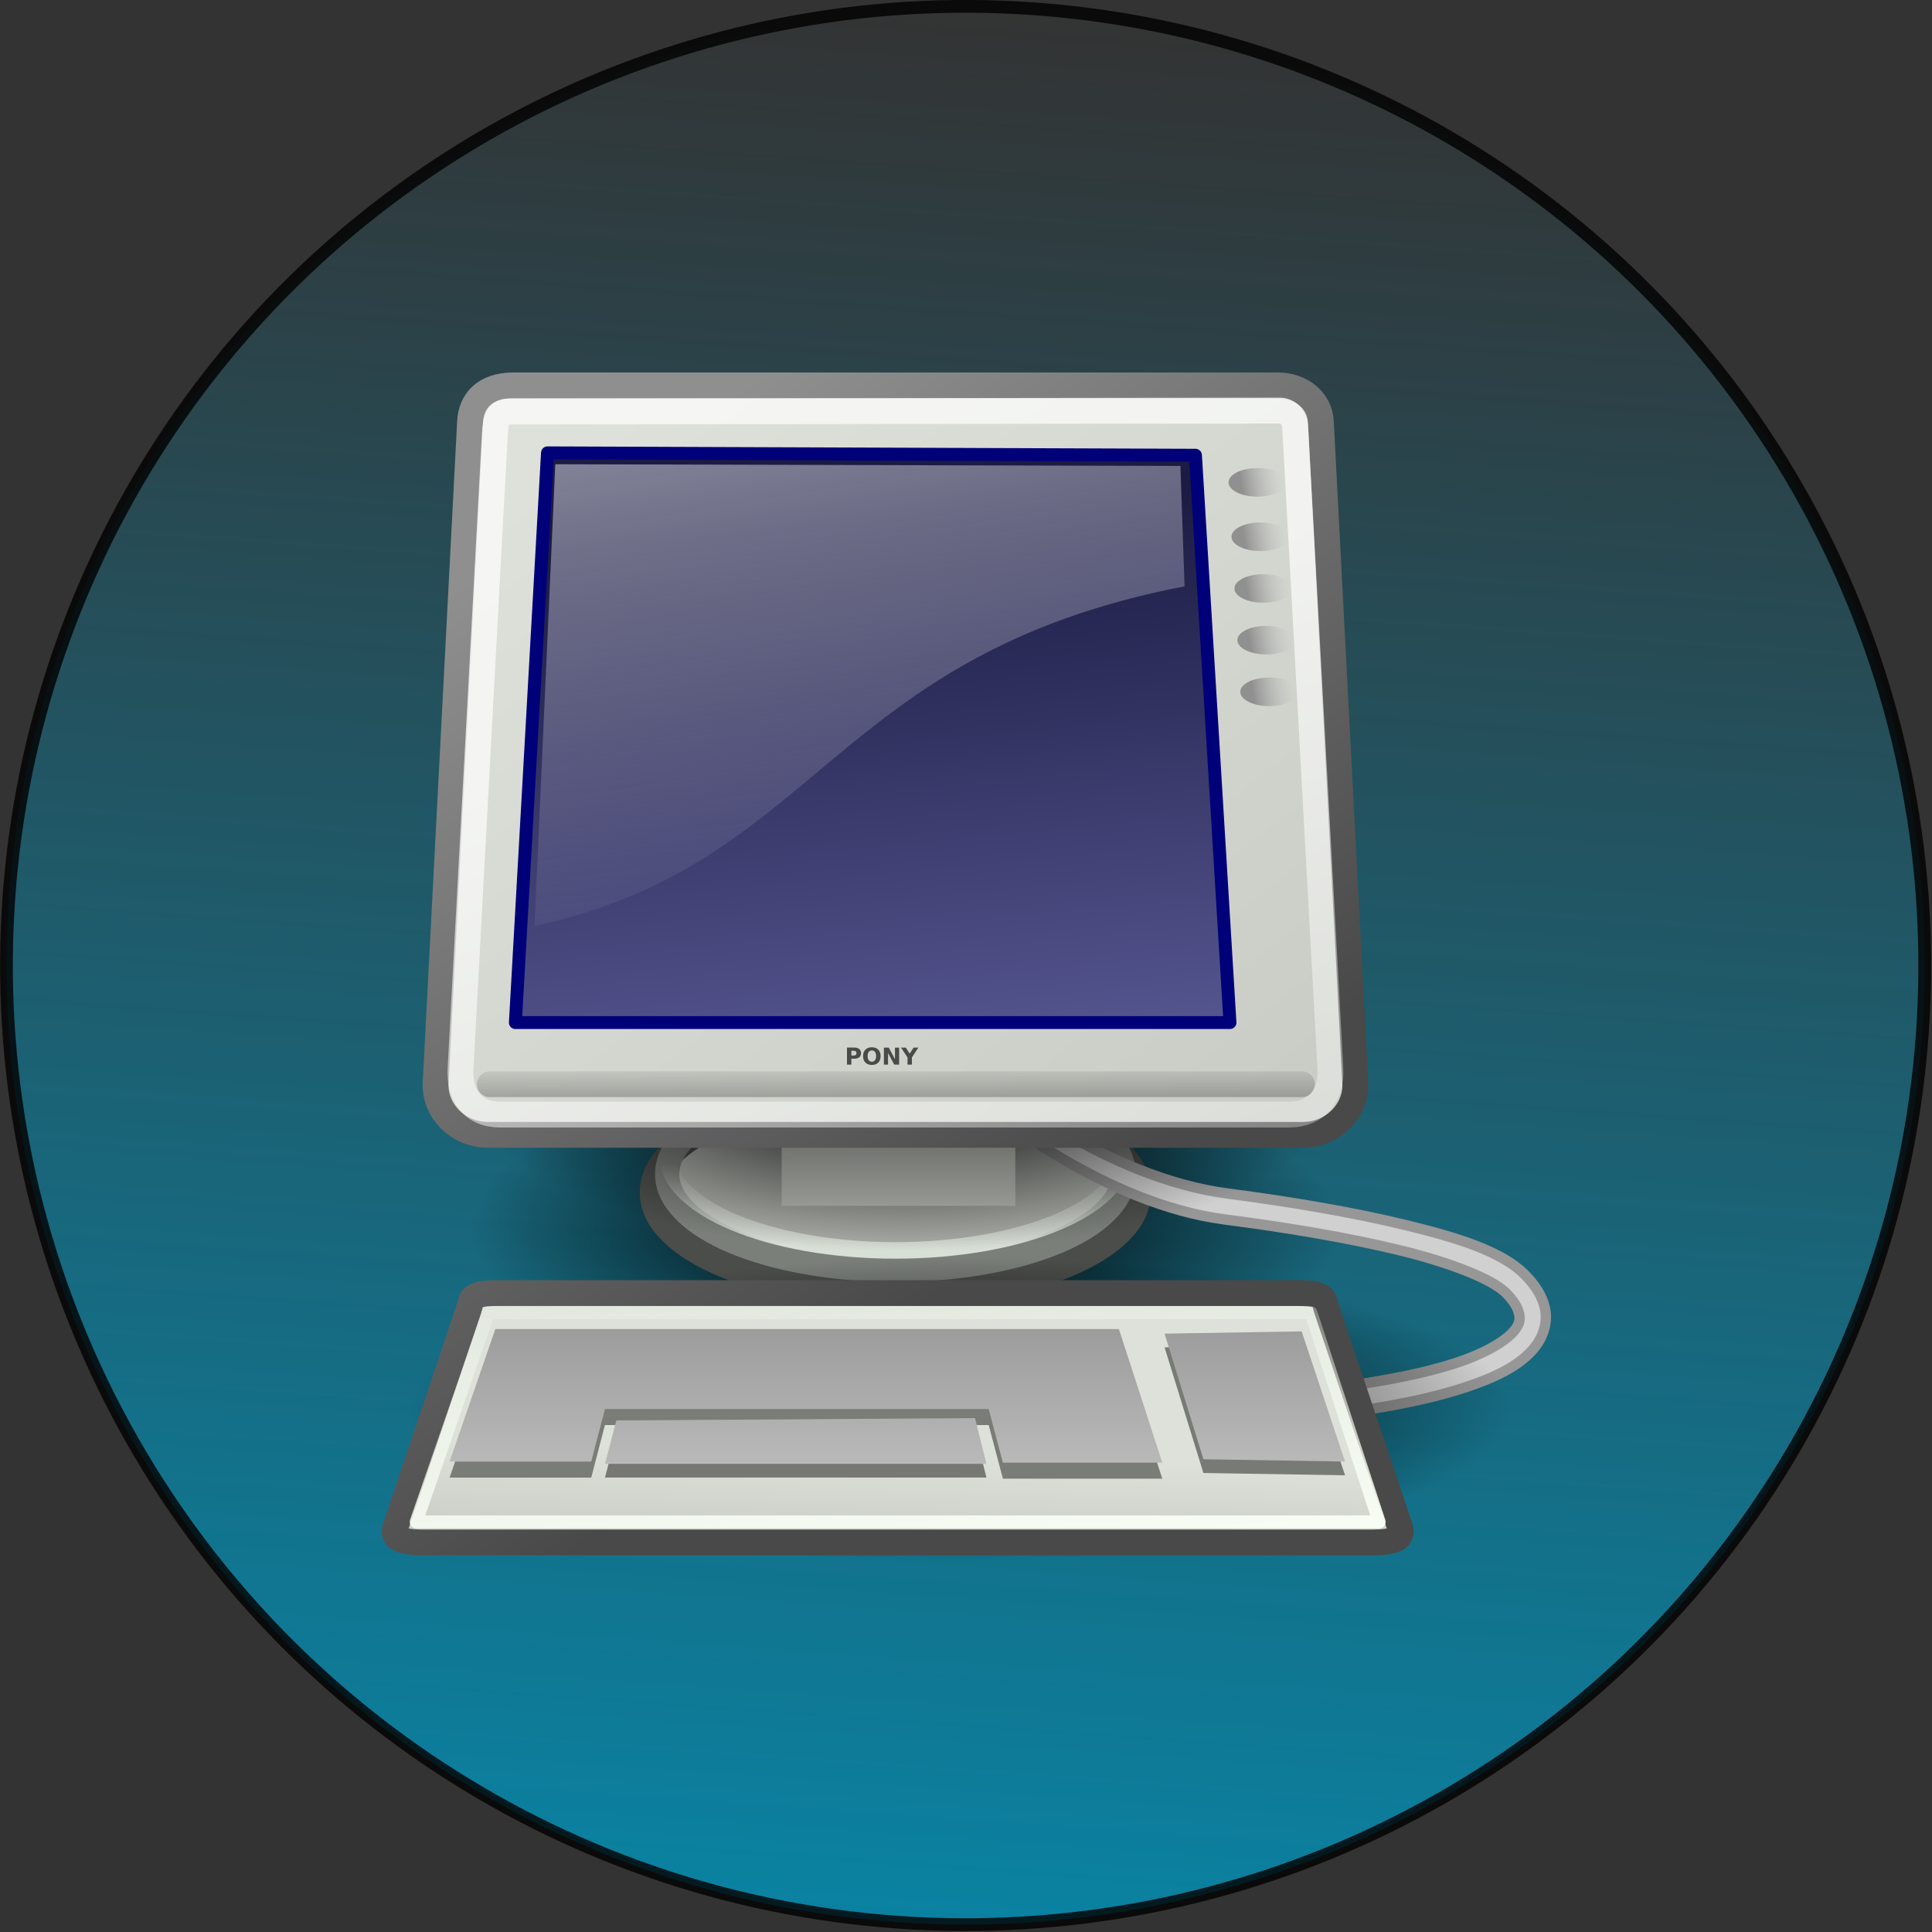
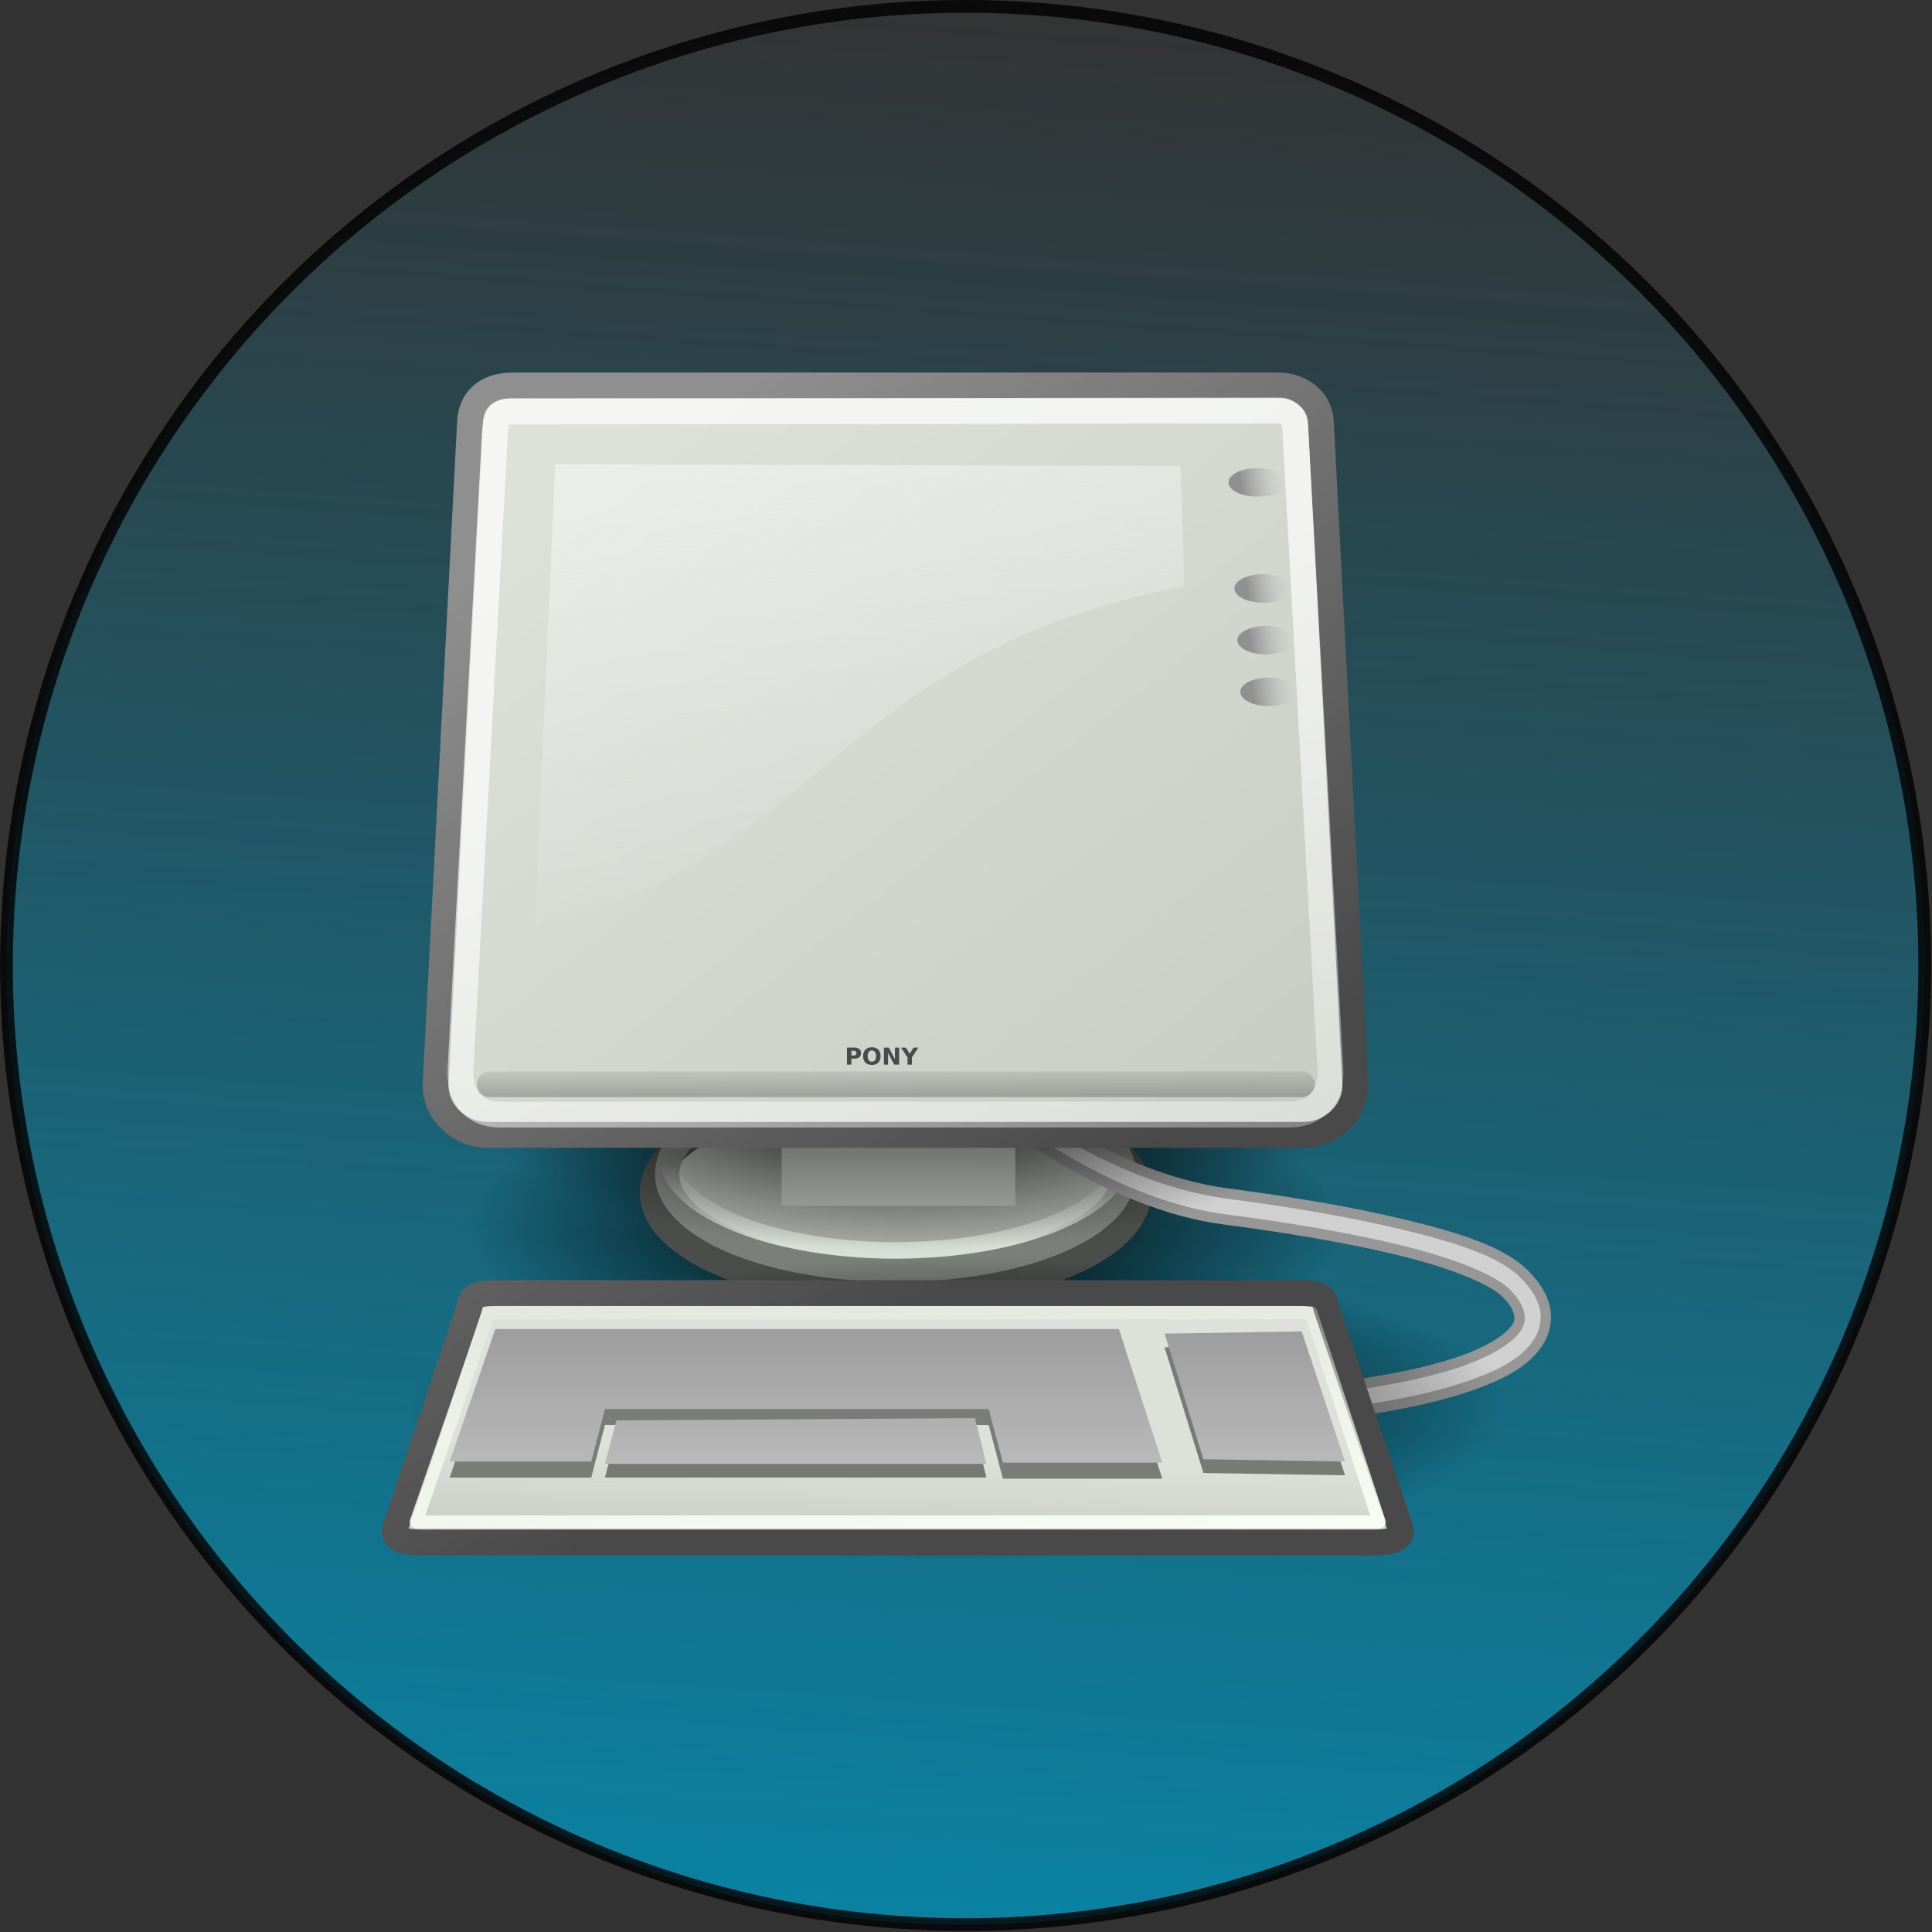
<svg xmlns="http://www.w3.org/2000/svg" xmlns:ns1="http://www.inkscape.org/namespaces/inkscape" xmlns:ns2="http://sodipodi.sourceforge.net/DTD/sodipodi-0.dtd" xmlns:ns3="http://www.openswatchbook.org/uri/2009/osb" xmlns:xlink="http://www.w3.org/1999/xlink" id="svg3390" version="1.1" ns1:version="0.91 r13725" width="480.322" height="480.322" viewBox="0 0 480.322 480.322" ns2:docname="Informatique.svg">
  <rect x="0" y="0" width="480.322" height="480.322" fill="#333333" stroke="none" />
  <defs id="defs3394">
    <linearGradient ns1:collect="always" id="linearGradient4197">
      <stop style="stop-color:#0096be;stop-opacity:1;" offset="0" id="stop4199" />
      <stop style="stop-color:#0096be;stop-opacity:0;" offset="1" id="stop4201" />
    </linearGradient>
    <linearGradient id="linearGradient7014" ns3:paint="gradient">
      <stop style="stop-color:#0096be;stop-opacity:1;" offset="0" id="stop7016" />
      <stop style="stop-color:#0096be;stop-opacity:0;" offset="1" id="stop7018" />
    </linearGradient>
    <ns1:perspective ns2:type="inkscape:persp3d" ns1:vp_x="0 : 281.25 : 1" ns1:vp_y="0 : 1000 : 0" ns1:vp_z="750.00001 : 281.25 : 1" ns1:persp3d-origin="375 : 187.5 : 1" id="perspective6647" />
    <marker ns1:stockid="Arrow1Lstart" orient="auto" refY="0" refX="0" id="Arrow1Lstart" style="overflow:visible" ns1:isstock="true">
      <path id="path5934" d="M 0,0 5,-5 -12.5,0 5,5 0,0 Z" style="fill:#000000;fill-opacity:1;fill-rule:evenodd;stroke:#000000;stroke-width:1pt;stroke-opacity:1" transform="matrix(0.8,0,0,0.8,10,0)" ns1:connector-curvature="0" />
    </marker>
    <linearGradient id="linearGradient4202" ns3:paint="solid">
      <stop style="stop-color:#1da1f2;stop-opacity:1;" offset="0" id="stop4204" />
    </linearGradient>
    <linearGradient ns1:collect="always" xlink:href="#linearGradient4197" id="linearGradient4203" x1="-459.57" y1="254.925" x2="17.565" y2="254.925" gradientUnits="userSpaceOnUse" gradientTransform="translate(-1.476,1.703)" />
    <linearGradient gradientTransform="matrix(1.331,0,0,0.658,587.558,211.902)" y2="3.845" x2="35.521" y1="3.938" x1="34.301" gradientUnits="userSpaceOnUse" id="linearGradient2733" xlink:href="#linearGradient2711" ns1:collect="always" />
    <linearGradient id="linearGradient2711">
      <stop id="stop2713" offset="0" style="stop-color:#909090;stop-opacity:1;" />
      <stop id="stop2715" offset="1" style="stop-color:#bebebe;stop-opacity:0;" />
    </linearGradient>
    <linearGradient gradientTransform="matrix(1.331,0,0,0.658,587.445,209.902)" y2="3.845" x2="35.521" y1="3.938" x1="34.301" gradientUnits="userSpaceOnUse" id="linearGradient2729" xlink:href="#linearGradient2711" ns1:collect="always" />
    <linearGradient gradientTransform="matrix(1.331,0,0,0.658,587.331,207.902)" y2="3.845" x2="35.521" y1="3.938" x1="34.301" gradientUnits="userSpaceOnUse" id="linearGradient2725" xlink:href="#linearGradient2711" ns1:collect="always" />
    <linearGradient gradientTransform="matrix(1.331,0,0,0.658,587.218,205.902)" y2="3.845" x2="35.521" y1="3.938" x1="34.301" gradientUnits="userSpaceOnUse" id="linearGradient2721" xlink:href="#linearGradient2711" ns1:collect="always" />
    <linearGradient gradientTransform="matrix(1.331,0,0,0.658,587.104,203.796)" gradientUnits="userSpaceOnUse" y2="3.845" x2="35.521" y1="3.938" x1="34.301" id="linearGradient2717" xlink:href="#linearGradient2711" ns1:collect="always" />
    <linearGradient y2="74.098" x2="8.649" y1="101.285" x1="13.629" gradientTransform="matrix(2.144,0,0,0.466,598.523,200.434)" gradientUnits="userSpaceOnUse" id="linearGradient2741" xlink:href="#linearGradient2635" ns1:collect="always" />
    <linearGradient id="linearGradient2635" ns1:collect="always">
      <stop id="stop2637" offset="0" style="stop-color:#f9fff5;stop-opacity:1;" />
      <stop id="stop2639" offset="1" style="stop-color:#f9fff5;stop-opacity:0;" />
    </linearGradient>
    <linearGradient y2="100.2" x2="8.113" y1="88.509" x1="8.113" gradientTransform="matrix(2.31,0,0,0.433,597.523,200.942)" gradientUnits="userSpaceOnUse" id="linearGradient1409" xlink:href="#linearGradient2752" ns1:collect="always" />
    <linearGradient id="linearGradient2752">
      <stop id="stop2754" offset="0" style="stop-color:#9d9d9d;stop-opacity:1;" />
      <stop id="stop2756" offset="1" style="stop-color:#b9b9b9;stop-opacity:1;" />
    </linearGradient>
    <linearGradient y2="52.536" x2="18.177" y1="48.643" x1="18.317" gradientTransform="matrix(1.13,0,0,0.885,597.523,200.942)" gradientUnits="userSpaceOnUse" id="linearGradient2981" xlink:href="#linearGradient2245" ns1:collect="always" />
    <linearGradient id="linearGradient2245">
      <stop style="stop-color:#dde1d9;stop-opacity:1;" offset="0" id="stop2247" />
      <stop style="stop-color:#cacdc6;stop-opacity:1;" offset="1" id="stop2249" />
    </linearGradient>
    <linearGradient y2="31.246" x2="32.537" y1="5.382" x1="10.391" gradientTransform="matrix(1.104,0,0,0.905,597.523,200.942)" gradientUnits="userSpaceOnUse" id="linearGradient1413" xlink:href="#linearGradient2253" ns1:collect="always" />
    <linearGradient id="linearGradient2253">
      <stop style="stop-color:#8f8f8f;stop-opacity:1;" offset="0" id="stop2255" />
      <stop style="stop-color:#494949;stop-opacity:1;" offset="1" id="stop2257" />
    </linearGradient>
    <radialGradient r="8.766" fy="67.502" fx="12.576" cy="67.502" cx="12.576" gradientTransform="matrix(2.435,0,0,0.671,591.307,196.942)" gradientUnits="userSpaceOnUse" id="radialGradient2659" xlink:href="#linearGradient2454" ns1:collect="always" />
    <linearGradient ns1:collect="always" id="linearGradient2454">
      <stop style="stop-color:#000000;stop-opacity:1;" offset="0" id="stop2456" />
      <stop style="stop-color:#000000;stop-opacity:0;" offset="1" id="stop2458" />
    </linearGradient>
    <linearGradient gradientUnits="userSpaceOnUse" y2="26.729" x2="17.199" y1="1.654" x1="11.492" gradientTransform="matrix(1.239,0,0,0.896,598.114,199.611)" id="linearGradient2673" xlink:href="#linearGradient2667" ns1:collect="always" />
    <linearGradient id="linearGradient2667">
      <stop id="stop2669" offset="0" style="stop-color:#ffffff;stop-opacity:1;" />
      <stop id="stop2671" offset="1" style="stop-color:#fcfcff;stop-opacity:0;" />
    </linearGradient>
    <linearGradient ns1:collect="always" xlink:href="#linearGradient2415" id="linearGradient2421" gradientTransform="matrix(1.108,0,0,0.902,598.523,201.942)" x1="17.698" y1="13.005" x2="34.975" y2="55.201" gradientUnits="userSpaceOnUse" />
    <linearGradient ns1:collect="always" id="linearGradient2415">
      <stop style="stop-color:#ffffff;stop-opacity:1;" offset="0" id="stop2417" />
      <stop style="stop-color:#ffffff;stop-opacity:0;" offset="1" id="stop2419" />
    </linearGradient>
    <linearGradient gradientUnits="userSpaceOnUse" y2="162.451" x2="3.707" y1="171.291" x1="3.707" gradientTransform="matrix(5.705,0,0,0.175,598.523,200.263)" id="linearGradient2689" xlink:href="#linearGradient2454" ns1:collect="always" />
    <linearGradient gradientUnits="userSpaceOnUse" y2="8.867" x2="16.316" y1="32.622" x1="19.15" gradientTransform="matrix(1.174,0,0,0.945,598.245,199.611)" id="linearGradient2681" xlink:href="#linearGradient2675" ns1:collect="always" />
    <linearGradient id="linearGradient2675">
      <stop id="stop2677" offset="0" style="stop-color:#5b5b97;stop-opacity:1;" />
      <stop id="stop2679" offset="1" style="stop-color:#1b1b43;stop-opacity:1;" />
    </linearGradient>
    <linearGradient ns1:collect="always" xlink:href="#linearGradient2245" id="linearGradient2251" gradientTransform="matrix(1.13,0,0,0.885,595.898,199.638)" x1="8.612" y1="7.229" x2="34.784" y2="33.34" gradientUnits="userSpaceOnUse" />
    <linearGradient gradientUnits="userSpaceOnUse" y2="64.893" x2="12.128" y1="53.535" x1="12.207" gradientTransform="matrix(1.816,0,0,0.551,597.523,200.942)" id="linearGradient2707" xlink:href="#linearGradient2701" ns1:collect="always" />
    <linearGradient id="linearGradient2701">
      <stop id="stop2703" offset="0" style="stop-color:#585956;stop-opacity:1;" />
      <stop id="stop2705" offset="1" style="stop-color:#bbbeb8;stop-opacity:1;" />
    </linearGradient>
    <radialGradient ns1:collect="always" xlink:href="#linearGradient2454" id="radialGradient2464" gradientUnits="userSpaceOnUse" gradientTransform="matrix(1.926,0,0,0.711,595.545,181.921)" cx="12.576" cy="67.502" fx="12.576" fy="67.502" r="8.766" />
    <linearGradient gradientUnits="userSpaceOnUse" y2="44.879" x2="-23.886" y1="49.953" x1="-23.886" gradientTransform="matrix(1.404,0,0,0.63,652.927,204.464)" id="linearGradient2991" xlink:href="#linearGradient2985" ns1:collect="always" />
    <linearGradient id="linearGradient2985" ns1:collect="always">
      <stop id="stop2987" offset="0" style="stop-color:#d8dfd6;stop-opacity:1;" />
      <stop id="stop2989" offset="1" style="stop-color:#d8dfd6;stop-opacity:0;" />
    </linearGradient>
    <radialGradient ns1:collect="always" xlink:href="#linearGradient2454" id="radialGradient2460" gradientTransform="matrix(1.926,0,0,0.711,595.545,187.325)" cx="12.576" cy="67.502" fx="12.576" fy="67.502" r="8.766" gradientUnits="userSpaceOnUse" />
    <linearGradient ns1:collect="always" xlink:href="#linearGradient2253" id="linearGradient6402" gradientUnits="userSpaceOnUse" gradientTransform="matrix(1.104,0,0,0.905,597.523,200.942)" x1="10.391" y1="5.382" x2="32.537" y2="31.246" />
    <linearGradient ns1:collect="always" xlink:href="#linearGradient2752" id="linearGradient6404" gradientUnits="userSpaceOnUse" gradientTransform="matrix(2.31,0,0,0.433,597.523,200.942)" x1="8.113" y1="88.509" x2="8.113" y2="100.2" />
    <linearGradient ns1:collect="always" xlink:href="#linearGradient2752" id="linearGradient6406" gradientUnits="userSpaceOnUse" gradientTransform="matrix(2.31,0,0,0.433,597.523,200.942)" x1="8.113" y1="88.509" x2="8.113" y2="100.2" />
  </defs>
  <ns2:namedview pagecolor="#ffffff" bordercolor="#666666" borderopacity="1" objecttolerance="10" gridtolerance="10" guidetolerance="10" ns1:pageopacity="0" ns1:pageshadow="2" ns1:window-width="1920" ns1:window-height="1016" id="namedview3392" showgrid="false" ns1:zoom="1.038347" ns1:cx="142.84493" ns1:cy="204.83152" ns1:window-x="1920" ns1:window-y="27" ns1:window-maximized="1" ns1:current-layer="svg3390" ns1:snap-page="false" fit-margin-top="0" fit-margin-left="0" fit-margin-right="0" fit-margin-bottom="0" />
  <circle style="opacity:0.8;fill:url(#linearGradient4203);fill-opacity:1;fill-rule:nonzero;stroke:#000000;stroke-width:3.168;stroke-linecap:round;stroke-linejoin:round;stroke-miterlimit:4;stroke-dasharray:none;stroke-opacity:1" id="path6663" cx="-222.478" cy="256.628" r="238.567" transform="matrix(0.071,-0.997,0.997,0.071,0,0)" />
  <g id="g6537" transform="matrix(6.425,0,0,6.425,-3757.013,-1206.131)">
    <ellipse id="path2452" style="color:#000000;display:inline;overflow:visible;visibility:visible;fill:url(#radialGradient2460);fill-opacity:1;fill-rule:evenodd;stroke:none;stroke-width:1;stroke-linecap:round;stroke-linejoin:miter;stroke-miterlimit:4;stroke-dashoffset:0;stroke-opacity:0.701;marker:none;marker-start:none;marker-mid:none;marker-end:none" cx="619.763" cy="235.308" rx="16.882" ry="6.231" />
    <ellipse id="path2407" style="color:#000000;display:inline;overflow:visible;visibility:visible;fill:#adb0aa;fill-opacity:1;fill-rule:evenodd;stroke:#4b4d4a;stroke-width:1;stroke-linecap:butt;stroke-linejoin:miter;stroke-miterlimit:4;stroke-dashoffset:0;stroke-opacity:1;marker:none;marker-start:none;marker-mid:none;marker-end:none" cx="619.398" cy="233.862" rx="9.394" ry="3.94" />
    <ellipse style="color:#000000;display:inline;overflow:visible;visibility:visible;fill:none;fill-opacity:1;fill-rule:evenodd;stroke:#7b7f7a;stroke-width:0.94;stroke-linecap:butt;stroke-linejoin:miter;stroke-miterlimit:4;stroke-dashoffset:0;stroke-opacity:1;marker:none;marker-start:none;marker-mid:none;marker-end:none" id="path1825" cx="619.398" cy="233.155" rx="8.833" ry="3.704" />
    <ellipse id="path2983" style="color:#000000;display:inline;overflow:visible;visibility:visible;fill:none;fill-opacity:1;fill-rule:evenodd;stroke:url(#linearGradient2991);stroke-width:0.64;stroke-linecap:butt;stroke-linejoin:miter;stroke-miterlimit:4;stroke-dashoffset:0;stroke-opacity:1;marker:none;marker-start:none;marker-mid:none;marker-end:none" cx="619.398" cy="232.405" rx="8.833" ry="3.704" />
    <path id="path2411" d="m 623.211,229.709 -0.062,1 c 0,0 4.324,3.599 9,4.203 2.338,0.302 4.754,0.702 6.75,1.188 1.996,0.485 3.588,1.12 4.125,1.656 0.31,0.31 0.451,0.574 0.5,0.781 0.049,0.208 0.038,0.355 -0.094,0.562 -0.264,0.415 -1.08,0.968 -2.469,1.406 -2.778,0.877 -7.72,1.438 -14.562,1.438 l 0,1 c 6.896,0 11.864,-0.528 14.844,-1.469 1.49,-0.471 2.525,-1.016 3.031,-1.812 0.253,-0.398 0.357,-0.888 0.25,-1.344 -0.107,-0.455 -0.385,-0.885 -0.781,-1.281 -0.878,-0.878 -2.537,-1.406 -4.594,-1.906 -2.057,-0.5 -4.516,-0.914 -6.875,-1.219 -4.719,-0.609 -9.062,-4.203 -9.062,-4.203 z" style="fill:#d0d0d0;fill-opacity:1;fill-rule:evenodd;stroke:#979797;stroke-width:0.4;stroke-linecap:butt;stroke-linejoin:round;stroke-miterlimit:4;stroke-opacity:1" ns2:nodetypes="ccccccccccccccccc" ns1:connector-curvature="0" />
    <ellipse style="color:#000000;display:inline;overflow:visible;visibility:visible;fill:url(#radialGradient2464);fill-opacity:1;fill-rule:evenodd;stroke:none;stroke-width:1;stroke-linecap:round;stroke-linejoin:miter;stroke-miterlimit:4;stroke-dashoffset:0;stroke-opacity:0.701;marker:none;marker-start:none;marker-mid:none;marker-end:none" id="path2462" cx="619.763" cy="229.904" rx="16.882" ry="6.231" />
    <rect style="color:#000000;display:inline;overflow:visible;visibility:visible;fill:url(#linearGradient2707);fill-opacity:1;fill-rule:evenodd;stroke:none;stroke-width:0.609;stroke-linecap:butt;stroke-linejoin:miter;stroke-miterlimit:4;stroke-dashoffset:0;stroke-opacity:1;marker:none;marker-start:none;marker-mid:none;marker-end:none" id="rect2699" width="9.04" height="2.74" x="614.996" y="231.646" />
    <path ns2:nodetypes="cssssssss" id="rect2404" d="m 604.604,202.638 29.588,0 c 0.911,0 1.624,0.583 1.667,1.402 l 1.332,25.578 c 0.058,1.118 -0.901,2.02 -2.02,2.02 l -31.545,0 c -1.119,0 -2.079,-0.903 -2.02,-2.02 l 1.332,-25.578 c 0.04,-0.774 0.547,-1.402 1.667,-1.402 z" style="color:#000000;display:inline;overflow:visible;visibility:visible;fill:url(#linearGradient2251);fill-opacity:1;fill-rule:evenodd;stroke:url(#linearGradient6402);stroke-width:1;stroke-linecap:butt;stroke-linejoin:miter;stroke-miterlimit:4;stroke-dashoffset:0;stroke-opacity:1;marker:none;marker-start:none;marker-mid:none;marker-end:none" ns1:connector-curvature="0" />
-     <path style="fill:url(#linearGradient2681);fill-opacity:1;fill-rule:evenodd;stroke:#000079;stroke-width:0.5;stroke-linecap:butt;stroke-linejoin:round;stroke-miterlimit:4;stroke-dasharray:none;stroke-opacity:1" d="m 605.934,205.248 -1.242,22.045 27.65,0 -1.335,-21.952 -25.073,-0.093 z" id="path2377" ns2:nodetypes="ccccc" ns1:connector-curvature="0" />
    <path id="path2393" d="m 603.701,229.678 31.428,0" style="fill:none;fill-opacity:0.75;fill-rule:evenodd;stroke:url(#linearGradient2689);stroke-width:0.996;stroke-linecap:round;stroke-linejoin:miter;stroke-miterlimit:4;stroke-opacity:0.248" ns1:connector-curvature="0" />
    <path style="color:#000000;display:inline;overflow:visible;visibility:visible;fill:none;fill-opacity:1;fill-rule:evenodd;stroke:url(#linearGradient2421);stroke-width:1;stroke-linecap:butt;stroke-linejoin:miter;stroke-miterlimit:4;stroke-dashoffset:0;stroke-opacity:0.701;marker:none;marker-start:none;marker-mid:none;marker-end:none" d="m 604.438,203.649 29.846,-0.038 c 0.284,-3.6e-4 0.559,0.237 0.582,0.653 l 1.362,24.803 c 0.058,1.057 -0.54,1.786 -1.598,1.786 l -30.524,0 c -1.059,0 -1.593,-0.729 -1.536,-1.786 l 1.324,-24.494 c 0.039,-0.716 0.166,-0.923 0.545,-0.924 z" id="path2397" ns2:nodetypes="cssssssss" ns1:connector-curvature="0" />
    <path id="path2443" d="m 606.235,205.689 -0.803,17.87 c 11.045,-2.401 11.421,-10.492 25.154,-13.147 l -0.161,-4.658 -24.19,-0.066 z" style="opacity:0.531;fill:url(#linearGradient2673);fill-opacity:1;fill-rule:evenodd;stroke:none;stroke-width:0.25pt;stroke-linecap:butt;stroke-linejoin:miter;stroke-opacity:1" ns2:nodetypes="ccccc" ns1:connector-curvature="0" />
    <ellipse style="color:#000000;display:inline;overflow:visible;visibility:visible;fill:url(#radialGradient2659);fill-opacity:1;fill-rule:evenodd;stroke:none;stroke-width:1;stroke-linecap:round;stroke-linejoin:miter;stroke-miterlimit:4;stroke-dashoffset:0;stroke-opacity:0.701;marker:none;marker-start:none;marker-mid:none;marker-end:none" id="path2657" cx="621.929" cy="242.202" rx="21.346" ry="5.878" />
    <path style="color:#000000;display:inline;overflow:visible;visibility:visible;opacity:1;fill:url(#linearGradient2981);fill-opacity:1;fill-rule:evenodd;stroke:url(#linearGradient1413);stroke-width:1;stroke-linecap:butt;stroke-linejoin:miter;stroke-miterlimit:4;stroke-dasharray:none;stroke-dashoffset:0;stroke-opacity:1;marker:none;marker-start:none;marker-mid:none;marker-end:none" d="m 603.985,237.76 31.002,0 c 1.119,0 0.977,0.271 1.092,0.613 l 2.835,8.425 c 0.115,0.341 0.027,0.613 -1.092,0.613 l -36.672,0 c -1.119,0 -1.207,-0.271 -1.092,-0.613 l 2.835,-8.425 c 0.115,-0.341 -0.027,-0.613 1.092,-0.613 z" id="path2409" ns2:nodetypes="cssssssss" ns1:connector-curvature="0" />
    <path style="fill:#7a7d77;fill-opacity:1;fill-rule:evenodd;stroke:none;stroke-width:0.25pt;stroke-linecap:butt;stroke-linejoin:miter;stroke-opacity:1" d="m 603.915,239.772 -1.768,5.127 5.48,0 0.53,-2.033 14.849,0 0.55,2.075 6.168,0 -1.679,-5.169 -24.13,0 z" id="path2611" ns2:nodetypes="ccccccccc" ns1:connector-curvature="0" />
    <path style="fill:#777874;fill-opacity:1;fill-rule:evenodd;stroke:none;stroke-width:0.25pt;stroke-linecap:butt;stroke-linejoin:miter;stroke-opacity:1" d="m 608.6,243.219 -0.442,1.679 14.761,0 -0.442,-1.768 -13.877,0.088 z" id="path2613" ns1:connector-curvature="0" />
    <path id="path2619" d="m 635.116,239.772 1.679,5.038 -5.48,-0.088 -1.503,-4.861 5.303,-0.088 z" style="color:#000000;display:inline;overflow:visible;visibility:visible;fill:#777a75;fill-opacity:1;fill-rule:evenodd;stroke:none;stroke-width:0.25pt;stroke-linecap:butt;stroke-linejoin:miter;stroke-miterlimit:4;stroke-dashoffset:0;stroke-opacity:1;marker:none;marker-start:none;marker-mid:none;marker-end:none" ns1:connector-curvature="0" />
    <path style="color:#000000;display:inline;overflow:visible;visibility:visible;opacity:1;fill:url(#linearGradient6404);fill-opacity:1;fill-rule:evenodd;stroke:none;stroke-width:0.25pt;stroke-linecap:butt;stroke-linejoin:miter;stroke-miterlimit:4;stroke-dasharray:none;stroke-dashoffset:0;stroke-opacity:1;marker:none;marker-start:none;marker-mid:none;marker-end:none" d="m 635.116,239.241 1.679,5.038 -5.48,-0.088 -1.503,-4.861 5.303,-0.088 z" id="path2615" ns1:connector-curvature="0" />
    <path ns2:nodetypes="ccccccccc" id="path2617" d="m 603.915,239.153 -1.768,5.127 5.48,0 0.53,-2.033 14.849,0 0.55,2.075 6.168,0 -1.679,-5.169 -24.13,0 z" style="fill:url(#linearGradient6406);fill-opacity:1;fill-rule:evenodd;stroke:none;stroke-width:0.25pt;stroke-linecap:butt;stroke-linejoin:miter;stroke-opacity:1" ns1:connector-curvature="0" />
    <path id="path2621" d="m 608.6,242.688 -0.442,1.679 14.761,0 -0.442,-1.768 -13.877,0.088 z" style="color:#000000;display:inline;overflow:visible;visibility:visible;opacity:1;fill:url(#linearGradient1409);fill-opacity:1;fill-rule:evenodd;stroke:none;stroke-width:0.25pt;stroke-linecap:butt;stroke-linejoin:miter;stroke-miterlimit:4;stroke-dasharray:none;stroke-dashoffset:0;stroke-opacity:1;marker:none;marker-start:none;marker-mid:none;marker-end:none" ns1:connector-curvature="0" />
    <path ns2:nodetypes="ccccc" id="path2631" d="m 603.651,238.521 31.826,0 2.637,8.093 -37.261,0 2.798,-8.093 z" style="color:#000000;display:inline;overflow:visible;visibility:visible;fill:none;fill-opacity:1;fill-rule:evenodd;stroke:url(#linearGradient2741);stroke-width:0.5;stroke-linecap:butt;stroke-linejoin:round;stroke-miterlimit:4;stroke-dashoffset:0;stroke-opacity:1;marker:none;marker-start:none;marker-mid:none;marker-end:none" ns1:connector-curvature="0" />
    <ellipse style="color:#000000;display:inline;overflow:visible;visibility:visible;fill:url(#linearGradient2717);fill-opacity:1;fill-rule:evenodd;stroke:none;stroke-width:0.5;stroke-linecap:butt;stroke-linejoin:miter;stroke-miterlimit:4;stroke-dashoffset:0;stroke-opacity:1;marker:none;marker-start:none;marker-mid:none;marker-end:none" id="path2709" cx="633.405" cy="206.39" rx="1.118" ry="0.553" />
-     <ellipse id="path2719" style="color:#000000;display:inline;overflow:visible;visibility:visible;fill:url(#linearGradient2721);fill-opacity:1;fill-rule:evenodd;stroke:none;stroke-width:0.5;stroke-linecap:butt;stroke-linejoin:miter;stroke-miterlimit:4;stroke-dashoffset:0;stroke-opacity:1;marker:none;marker-start:none;marker-mid:none;marker-end:none" cx="633.519" cy="208.495" rx="1.118" ry="0.553" />
    <ellipse style="color:#000000;display:inline;overflow:visible;visibility:visible;fill:url(#linearGradient2725);fill-opacity:1;fill-rule:evenodd;stroke:none;stroke-width:0.5;stroke-linecap:butt;stroke-linejoin:miter;stroke-miterlimit:4;stroke-dashoffset:0;stroke-opacity:1;marker:none;marker-start:none;marker-mid:none;marker-end:none" id="path2723" cx="633.633" cy="210.495" rx="1.118" ry="0.553" />
    <ellipse id="path2727" style="color:#000000;display:inline;overflow:visible;visibility:visible;fill:url(#linearGradient2729);fill-opacity:1;fill-rule:evenodd;stroke:none;stroke-width:0.5;stroke-linecap:butt;stroke-linejoin:miter;stroke-miterlimit:4;stroke-dashoffset:0;stroke-opacity:1;marker:none;marker-start:none;marker-mid:none;marker-end:none" cx="633.746" cy="212.495" rx="1.118" ry="0.553" />
    <ellipse style="color:#000000;display:inline;overflow:visible;visibility:visible;fill:url(#linearGradient2733);fill-opacity:1;fill-rule:evenodd;stroke:none;stroke-width:0.5;stroke-linecap:butt;stroke-linejoin:miter;stroke-miterlimit:4;stroke-dashoffset:0;stroke-opacity:1;marker:none;marker-start:none;marker-mid:none;marker-end:none" id="path2731" cx="633.86" cy="214.495" rx="1.118" ry="0.553" />
    <path style="font-style:normal;font-variant:normal;font-weight:bold;font-stretch:normal;font-size:0.903px;font-family:'Bitstream Vera Sans';writing-mode:lr-tb;text-anchor:start;fill:#4a4a4a;fill-opacity:1;stroke:none;stroke-width:1pt;stroke-linecap:butt;stroke-linejoin:miter;stroke-opacity:1" d="m 617.523,228.26 0.282,0 c 0.084,0 0.148,0.019 0.193,0.056 0.045,0.037 0.068,0.09 0.068,0.159 0,0.069 -0.022,0.122 -0.068,0.16 -0.045,0.037 -0.109,0.056 -0.193,0.056 l -0.112,0 0,0.228 -0.17,0 0,-0.658 m 0.17,0.123 0,0.184 0.094,0 c 0.033,0 0.058,-0.008 0.076,-0.024 0.018,-0.016 0.027,-0.039 0.027,-0.068 0,-0.029 -0.009,-0.052 -0.027,-0.068 -0.018,-0.016 -0.043,-0.024 -0.076,-0.024 l -0.094,0 m 0.792,-0.012 c -0.052,0 -0.092,0.019 -0.12,0.057 -0.029,0.038 -0.043,0.092 -0.043,0.161 0,0.069 0.014,0.123 0.043,0.161 0.029,0.038 0.069,0.057 0.12,0.057 0.052,0 0.092,-0.019 0.121,-0.057 0.029,-0.038 0.043,-0.092 0.043,-0.161 0,-0.069 -0.014,-0.123 -0.043,-0.161 -0.029,-0.038 -0.069,-0.057 -0.121,-0.057 m 0,-0.123 c 0.106,0 0.189,0.03 0.249,0.091 0.06,0.061 0.09,0.144 0.09,0.251 0,0.106 -0.03,0.19 -0.09,0.25 -0.06,0.061 -0.143,0.091 -0.249,0.091 -0.106,0 -0.188,-0.03 -0.249,-0.091 -0.06,-0.061 -0.09,-0.144 -0.09,-0.25 0,-0.107 0.03,-0.19 0.09,-0.251 0.06,-0.061 0.143,-0.091 0.249,-0.091 m 0.466,0.012 0.19,0 0.239,0.451 0,-0.451 0.161,0 0,0.658 -0.19,0 -0.239,-0.451 0,0.451 -0.161,0 0,-0.658 m 0.663,0 0.186,0 0.15,0.235 0.15,-0.235 0.186,0 -0.251,0.381 0,0.277 -0.17,0 0,-0.277 -0.251,-0.381" id="text2735" ns1:connector-curvature="0" />
  </g>
</svg>